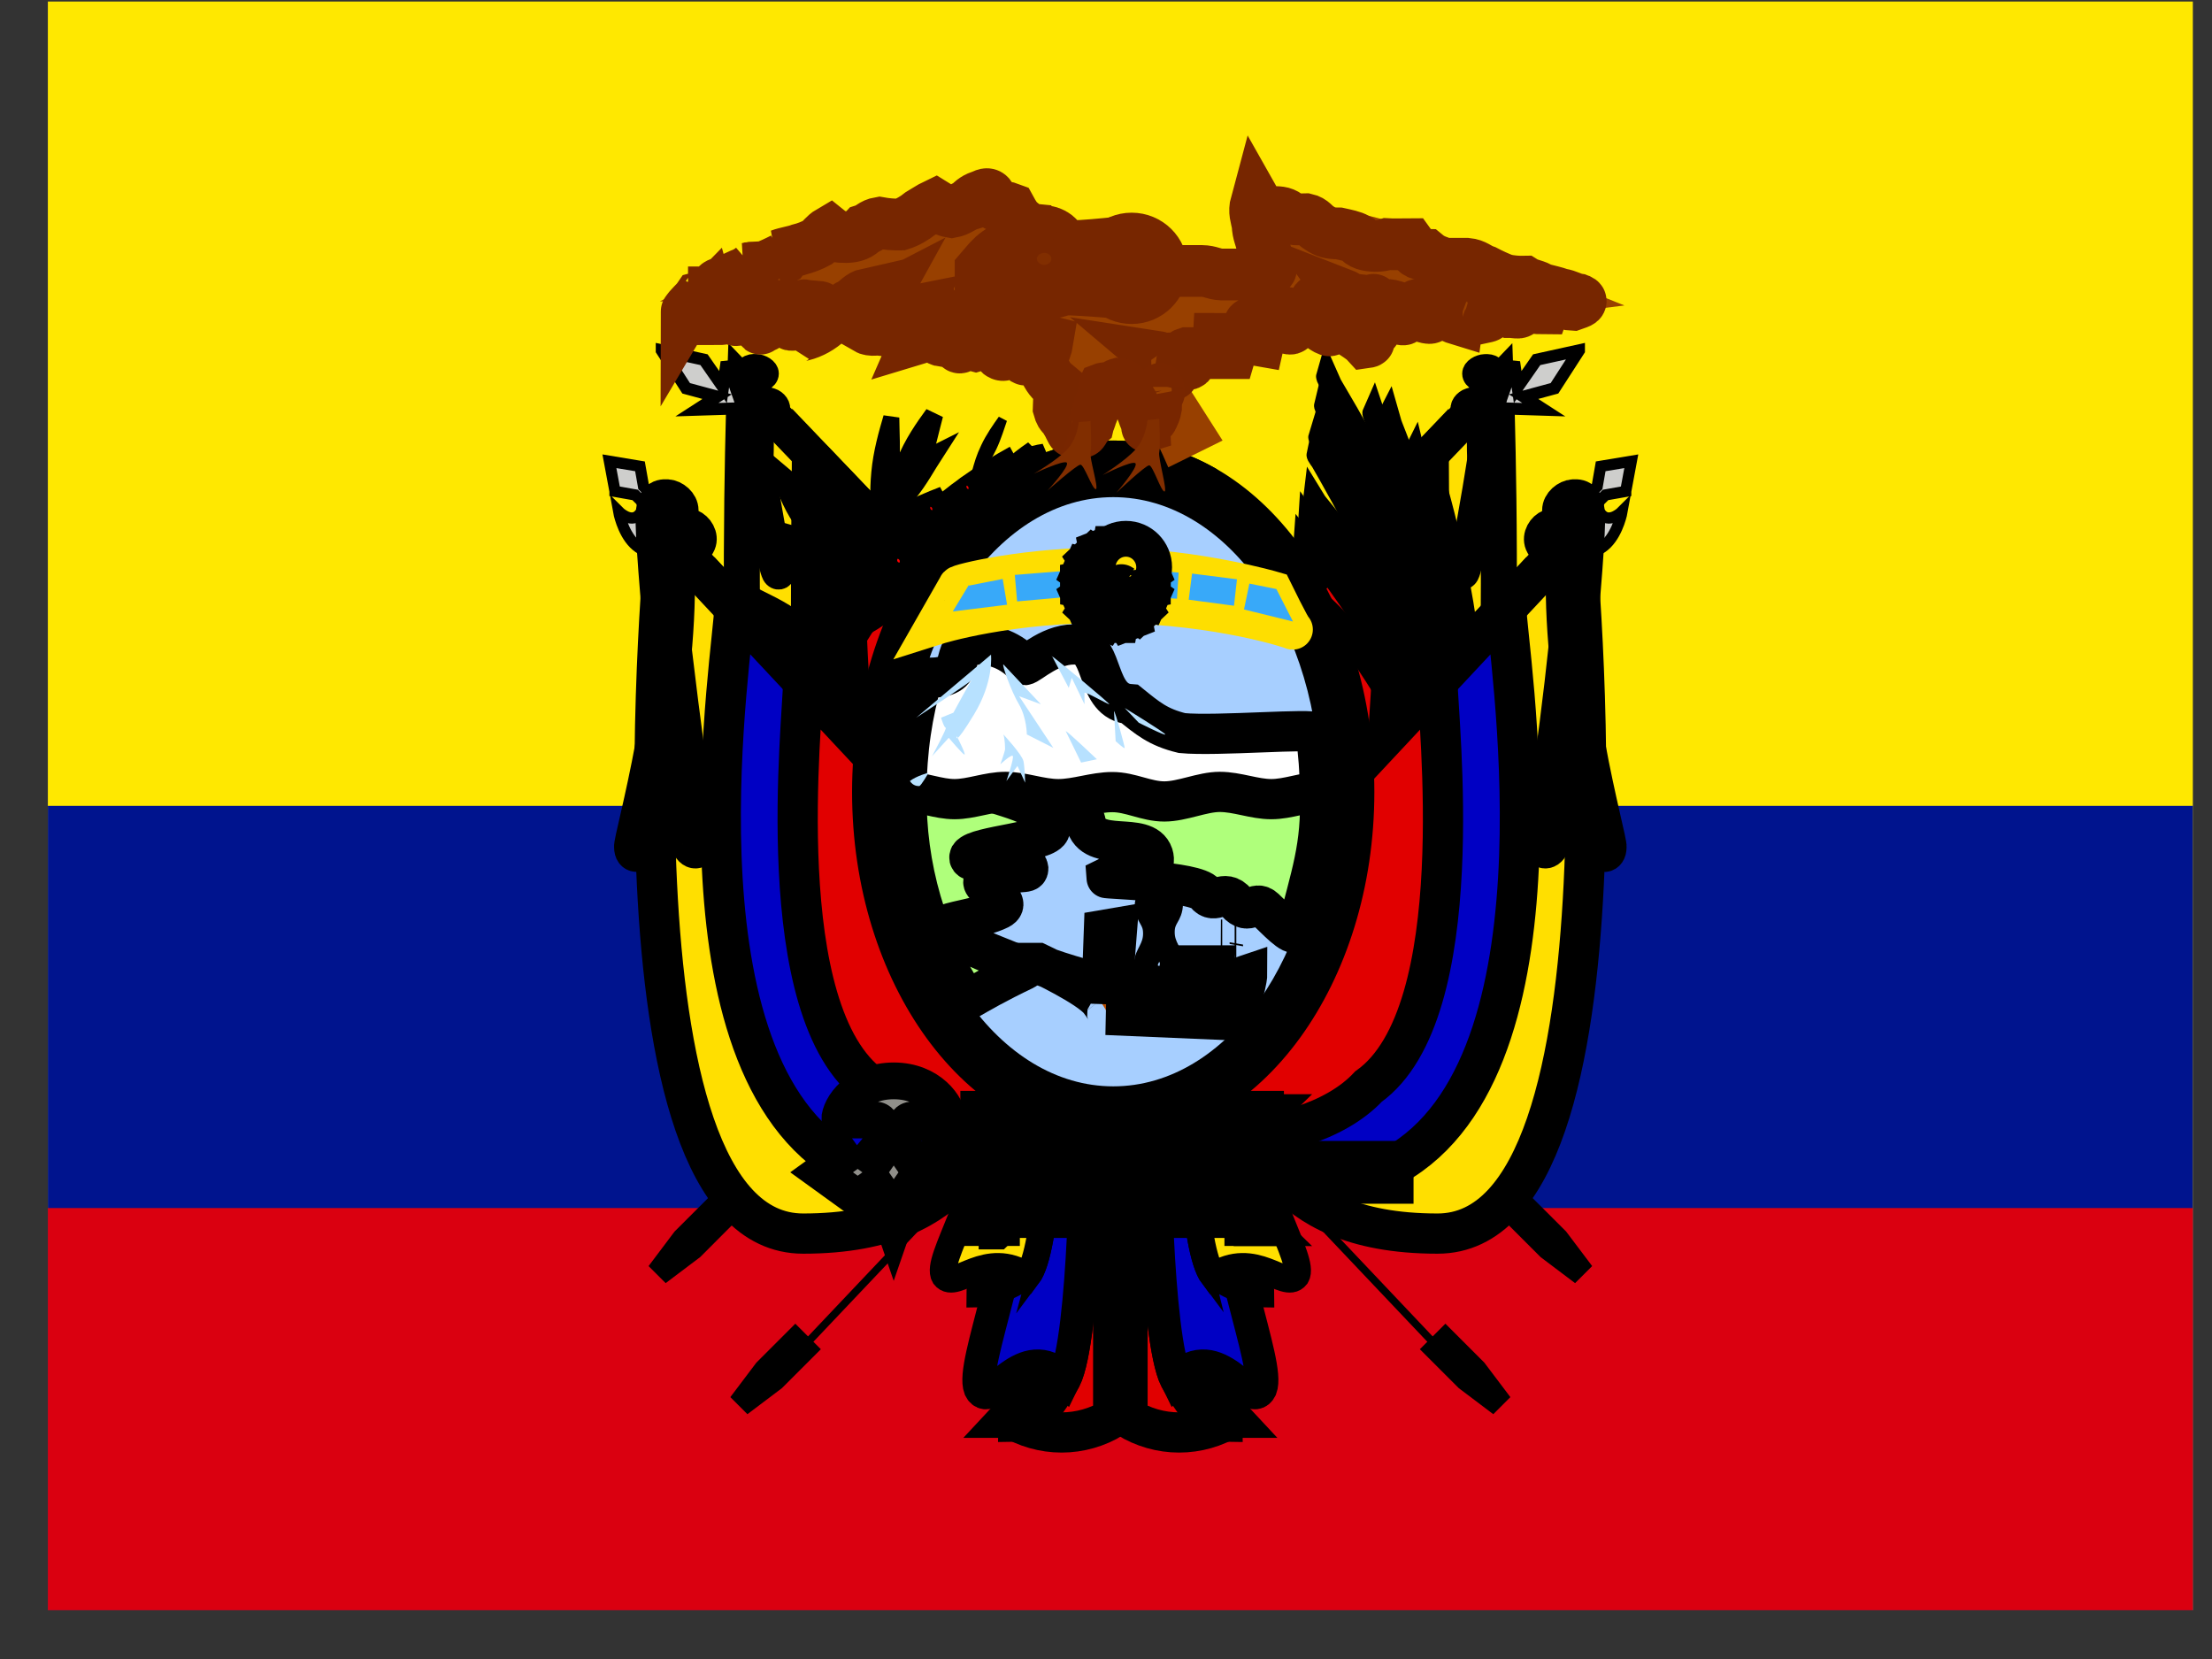
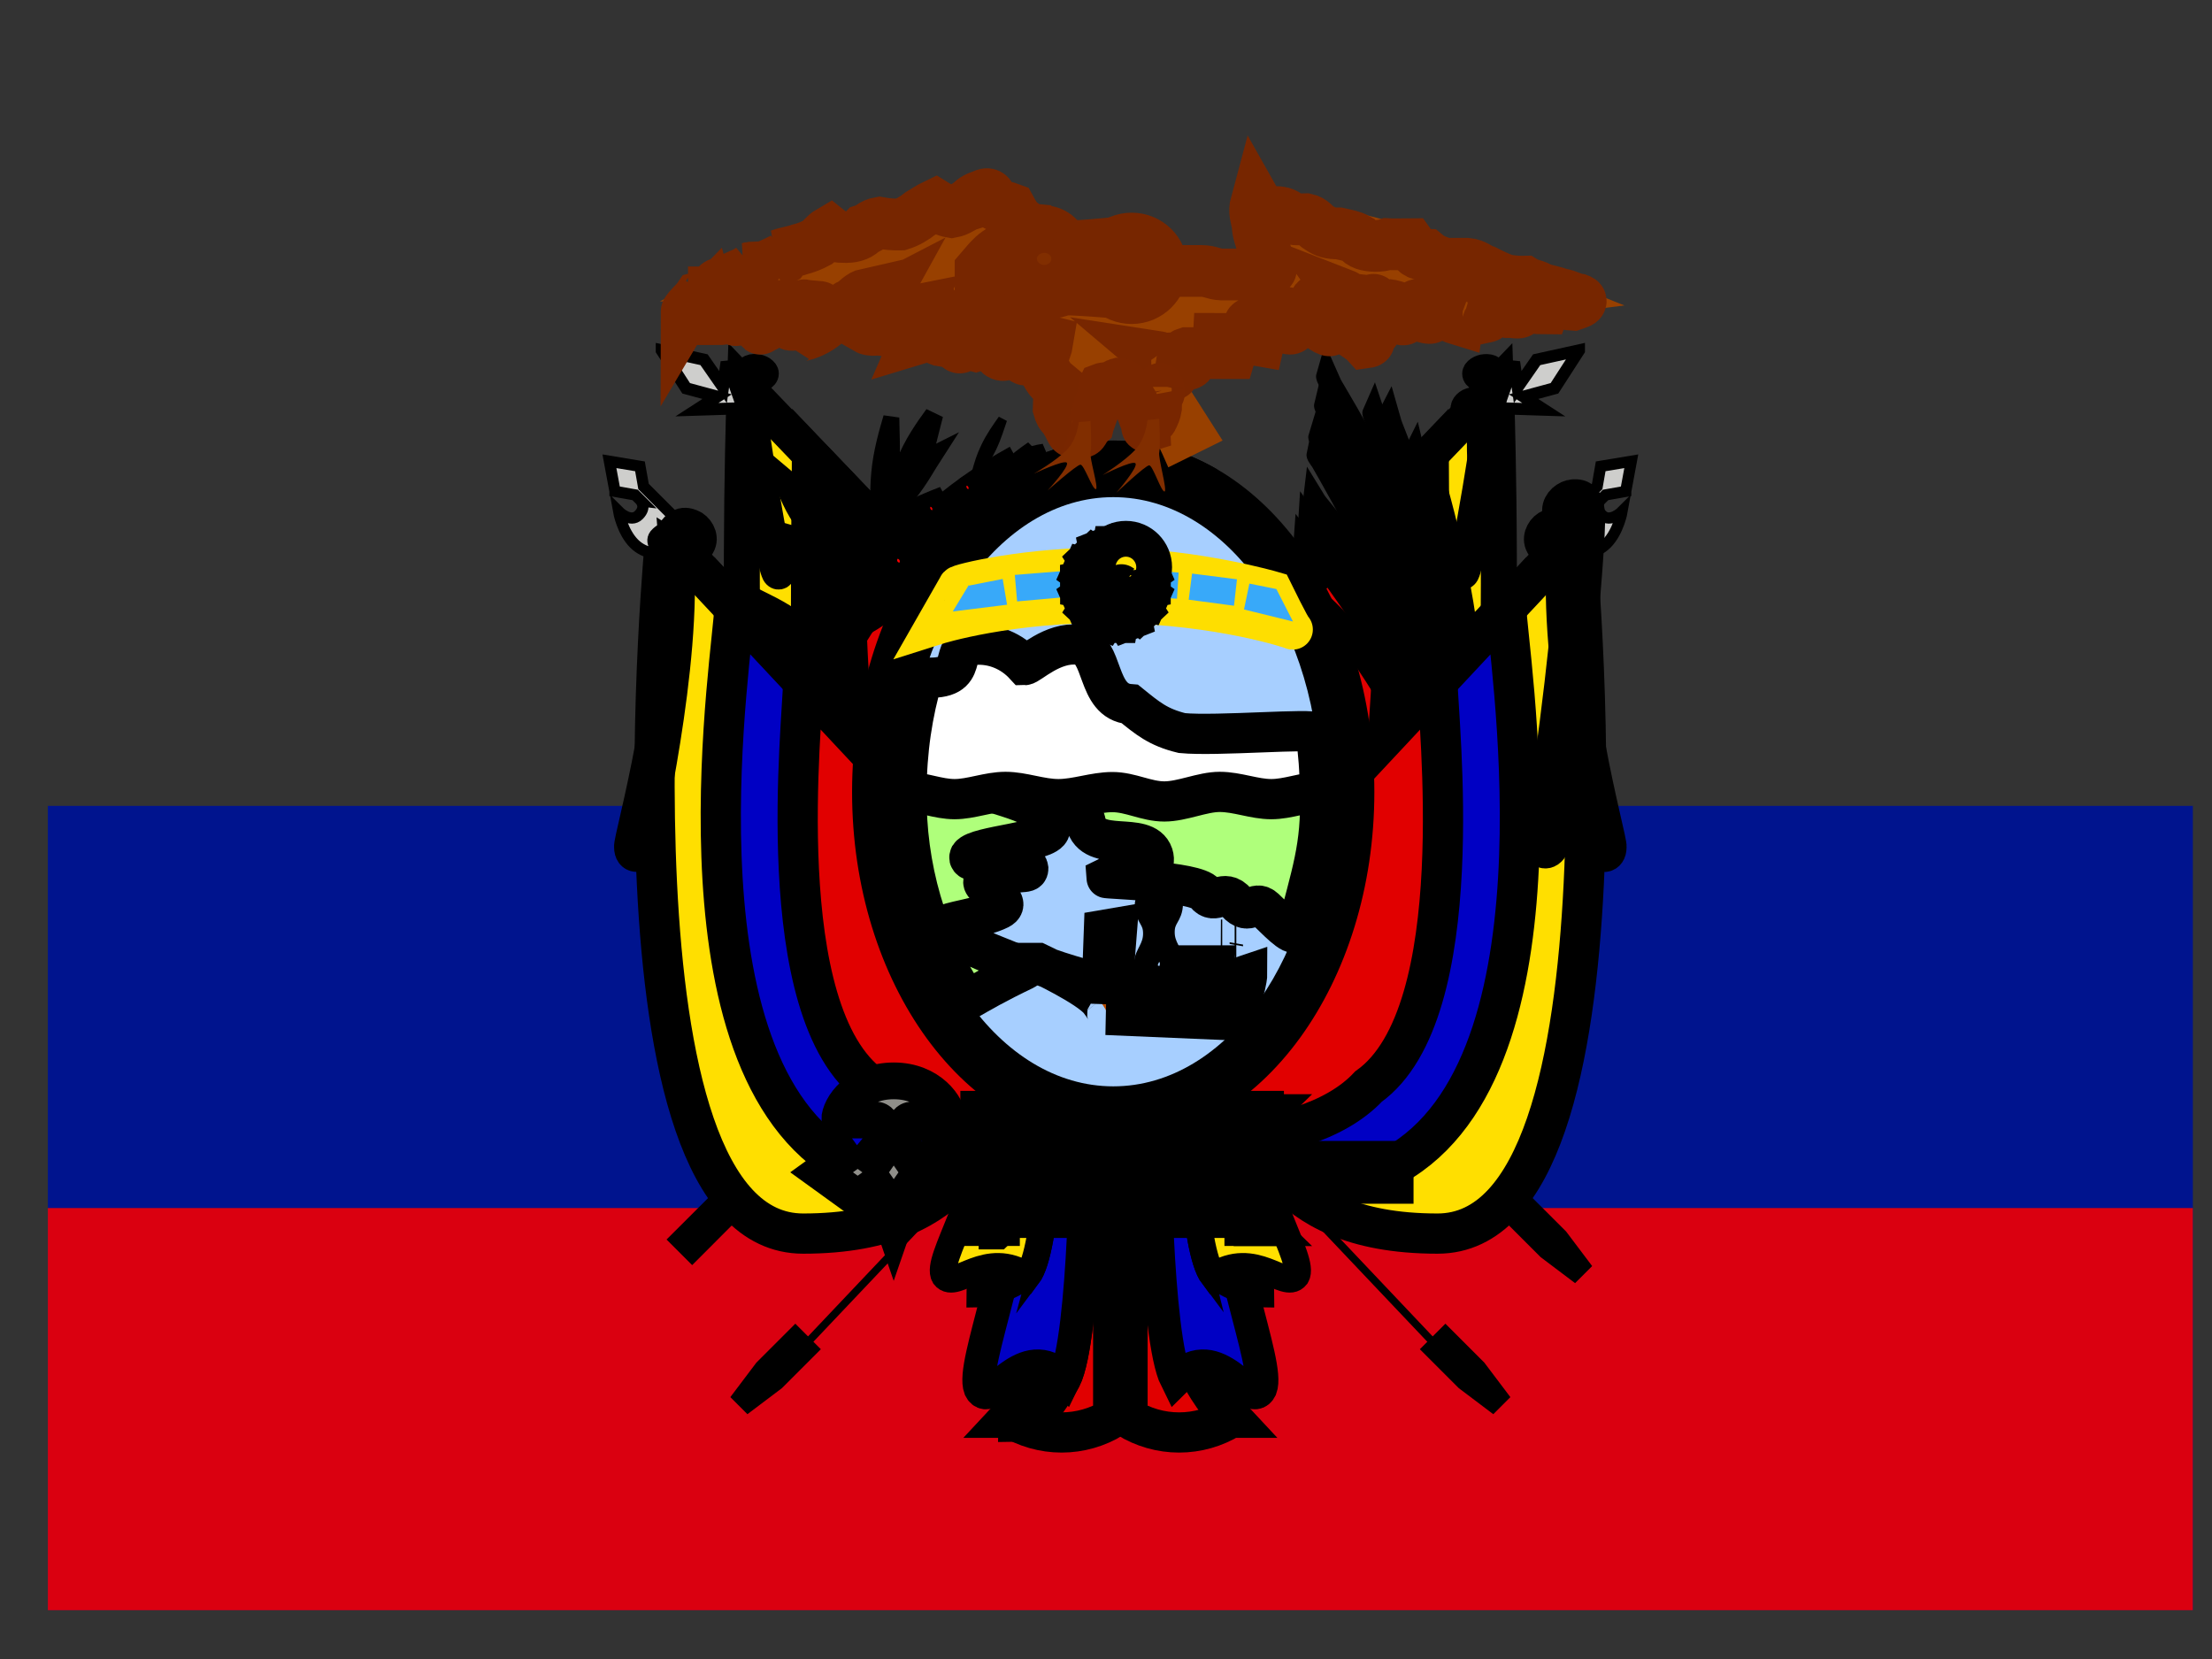
<svg xmlns="http://www.w3.org/2000/svg" width="44" height="33" viewBox="0 0 44 33" fill="none">
  <rect x="0" y="0" width="44" height="33" fill="#333333" stroke="none" />
  <g id="ec" clip-path="url(#clip0_8110_27709)">
    <g id="Group">
-       <path id="Vector" fill-rule="evenodd" clip-rule="evenodd" d="M0.952 0.03H43.619V32.03H0.952V0.03Z" fill="#FFE800" />
      <path id="Vector_2" fill-rule="evenodd" clip-rule="evenodd" d="M0.952 16.03H43.619V32.03H0.952V16.03Z" fill="#00148E" />
      <path id="Vector_3" fill-rule="evenodd" clip-rule="evenodd" d="M0.952 24.03H43.619V32.03H0.952V24.03Z" fill="#DA0010" />
    </g>
    <g id="Group_2">
      <path id="Vector_4" fill-rule="evenodd" clip-rule="evenodd" d="M18.925 19.416L14.085 24.516L14.005 24.409L18.832 19.309L18.912 19.416H18.925ZM22.285 20.249L15.965 26.916L15.859 26.809L22.172 20.142L22.285 20.249Z" fill="black" />
      <path id="Vector_5" fill-rule="evenodd" clip-rule="evenodd" d="M15.985 26.838L15.394 27.429L14.721 27.937L15.229 27.264L15.82 26.673L15.985 26.838Z" fill="#808080" stroke="black" stroke-width="0.485" />
-       <path id="Vector_6" fill-rule="evenodd" clip-rule="evenodd" d="M14.358 24.231L13.768 24.822L13.095 25.33L13.602 24.656L14.193 24.066L14.358 24.231Z" fill="#808080" stroke="black" stroke-width="0.485" />
+       <path id="Vector_6" fill-rule="evenodd" clip-rule="evenodd" d="M14.358 24.231L13.768 24.822L13.602 24.656L14.193 24.066L14.358 24.231Z" fill="#808080" stroke="black" stroke-width="0.485" />
    </g>
    <path id="Vector_7" fill-rule="evenodd" clip-rule="evenodd" d="M14.815 7.682C14.815 7.682 14.284 22.044 16.408 22.044C18.532 22.044 19.597 20.533 19.597 20.533L19.573 12.64L14.815 7.682Z" fill="#FFDF00" stroke="black" stroke-width="0.716" />
    <path id="Vector_8" fill-rule="evenodd" clip-rule="evenodd" d="M16.114 9.022C16.114 9.777 15.877 20.533 16.939 20.533C18.001 20.533 19.597 19.778 19.597 19.778L19.573 12.64L16.114 9.022Z" fill="#0000C4" stroke="black" stroke-width="0.716" />
    <path id="Vector_9" fill-rule="evenodd" clip-rule="evenodd" d="M16.804 9.749C16.804 10.504 16.939 19.024 18.004 19.024H19.597L19.573 12.641L16.804 9.749Z" fill="#E10000" stroke="black" stroke-width="0.716" />
    <path id="Vector_10" fill-rule="evenodd" clip-rule="evenodd" d="M14.699 7.763L19.525 12.863L19.612 12.757L14.785 7.657L14.699 7.763Z" fill="black" />
    <path id="Vector_11" fill-rule="evenodd" clip-rule="evenodd" d="M13.239 10.626C13.239 10.626 11.87 24.538 15.976 24.538C19.398 24.538 19.398 22.343 20.082 22.343L19.398 17.218L13.235 10.626H13.239Z" fill="#FFDF00" stroke="black" stroke-width="0.8" />
    <g id="Group_3">
      <path id="Vector_12" d="M16.631 12.939C16.66 12.937 17.699 10.689 20.295 9.266" stroke="black" stroke-width="0.866" />
      <path id="Vector_13" fill-rule="evenodd" clip-rule="evenodd" d="M16.206 10.82C16.568 10.989 16.797 11.183 17.006 11.41C16.591 11.323 16.378 11.288 16.015 11.119C15.653 10.95 15.377 10.692 15.157 10.483C15.427 10.565 15.842 10.65 16.206 10.82Z" fill="#005B00" stroke="black" stroke-width="0.392" />
      <path id="Vector_14" fill-rule="evenodd" clip-rule="evenodd" d="M17.114 12.197C17.141 12.242 17.118 12.306 17.061 12.337C17.005 12.368 16.937 12.356 16.91 12.31C16.883 12.263 16.907 12.202 16.963 12.17C17.02 12.139 17.087 12.151 17.114 12.197Z" fill="#FF0000" stroke="black" stroke-width="0.269" />
      <path id="Vector_15" fill-rule="evenodd" clip-rule="evenodd" d="M18.252 9.382C18.095 9.78 17.922 10.042 17.723 10.287C17.812 9.844 17.85 9.617 18.007 9.218C18.164 8.82 18.393 8.501 18.578 8.246C18.498 8.537 18.41 8.981 18.252 9.382Z" fill="#005B00" stroke="black" stroke-width="0.369" />
      <path id="Vector_16" fill-rule="evenodd" clip-rule="evenodd" d="M17.722 9.361C17.686 9.759 17.607 10.068 17.502 10.381C17.475 9.994 17.455 9.8 17.491 9.402C17.527 9.004 17.638 8.616 17.729 8.306C17.73 8.574 17.759 8.961 17.722 9.361Z" fill="#005B00" stroke="black" stroke-width="0.319" />
      <path id="Vector_17" fill-rule="evenodd" clip-rule="evenodd" d="M18.068 9.816C17.863 10.057 17.69 10.162 17.509 10.23C17.692 9.895 17.781 9.717 17.986 9.476C18.191 9.235 18.411 9.121 18.588 9.033C18.456 9.237 18.274 9.573 18.068 9.816Z" fill="#005B00" stroke="black" stroke-width="0.346" />
      <path id="Vector_18" fill-rule="evenodd" clip-rule="evenodd" d="M16.32 10.154C16.562 10.444 16.682 10.723 16.772 11.031C16.456 10.816 16.29 10.716 16.048 10.426C15.807 10.137 15.671 9.774 15.564 9.482C15.76 9.649 16.078 9.863 16.32 10.154Z" fill="#005B00" stroke="black" stroke-width="0.396" />
      <path id="Vector_19" fill-rule="evenodd" clip-rule="evenodd" d="M15.835 12.386C16.136 12.627 16.295 12.876 16.422 13.157C16.038 12.998 15.837 12.926 15.535 12.685C15.234 12.444 15.05 12.117 14.905 11.854C15.146 11.985 15.531 12.143 15.835 12.386Z" fill="#005B00" stroke="black" stroke-width="0.421" />
      <path id="Vector_20" fill-rule="evenodd" clip-rule="evenodd" d="M17.247 12.254C17.006 12.64 16.745 12.899 16.446 13.144C16.59 12.72 16.652 12.504 16.894 12.117C17.135 11.731 17.48 11.414 17.758 11.161C17.632 11.441 17.49 11.865 17.247 12.254Z" fill="#005B00" stroke="black" stroke-width="0.432" />
      <path id="Vector_21" fill-rule="evenodd" clip-rule="evenodd" d="M17.5 12.239C17.113 12.504 16.777 12.642 16.419 12.751C16.749 12.411 16.909 12.232 17.296 11.967C17.682 11.701 18.112 11.543 18.459 11.418C18.217 11.63 17.888 11.972 17.5 12.239Z" fill="#005B00" stroke="black" stroke-width="0.415" />
      <path id="Vector_22" fill-rule="evenodd" clip-rule="evenodd" d="M20.102 9.463C19.934 9.656 19.782 9.77 19.619 9.87C19.758 9.639 19.825 9.52 19.994 9.327C20.163 9.134 20.358 8.998 20.514 8.89C20.411 9.037 20.272 9.268 20.102 9.463Z" fill="#005B00" stroke="black" stroke-width="0.22" />
      <path id="Vector_23" fill-rule="evenodd" clip-rule="evenodd" d="M19.737 8.894C19.64 9.099 19.537 9.253 19.419 9.408C19.478 9.202 19.504 9.099 19.601 8.894C19.697 8.689 19.833 8.496 19.943 8.342C19.892 8.483 19.834 8.688 19.737 8.894Z" fill="#005B00" stroke="black" stroke-width="0.183" />
      <path id="Vector_24" fill-rule="evenodd" clip-rule="evenodd" d="M20.302 9.261C20.133 9.358 20.006 9.387 19.879 9.396C20.048 9.248 20.133 9.167 20.302 9.071C20.471 8.974 20.629 8.947 20.756 8.927C20.641 9.014 20.472 9.164 20.302 9.261Z" fill="#005B00" stroke="black" stroke-width="0.2" />
      <path id="Vector_25" fill-rule="evenodd" clip-rule="evenodd" d="M17.971 10.344C17.669 10.525 17.421 10.63 17.162 10.721C17.438 10.503 17.574 10.389 17.875 10.208C18.177 10.027 18.492 9.903 18.745 9.804C18.549 9.943 18.274 10.162 17.971 10.344Z" fill="#005B00" stroke="black" stroke-width="0.252" />
      <path id="Vector_26" fill-rule="evenodd" clip-rule="evenodd" d="M18.851 10.613C18.453 10.854 18.114 10.968 17.756 11.05C18.105 10.726 18.276 10.555 18.674 10.314C19.072 10.073 19.505 9.946 19.853 9.846C19.6 10.046 19.251 10.37 18.851 10.613Z" fill="#005B00" stroke="black" stroke-width="0.419" />
      <path id="Vector_27" d="M16.145 14.52C16.171 14.505 15.928 12.388 17.548 10.185" stroke="black" stroke-width="0.853" />
      <path id="Vector_28" fill-rule="evenodd" clip-rule="evenodd" d="M18.627 10.058C18.654 10.103 18.631 10.167 18.575 10.198C18.518 10.23 18.451 10.218 18.423 10.171C18.396 10.125 18.42 10.063 18.477 10.032C18.533 10 18.601 10.012 18.627 10.058Z" fill="#FF0000" stroke="black" stroke-width="0.269" />
      <path id="Vector_29" fill-rule="evenodd" clip-rule="evenodd" d="M19.347 9.638C19.374 9.683 19.351 9.747 19.295 9.778C19.238 9.81 19.171 9.798 19.143 9.751C19.116 9.705 19.14 9.643 19.197 9.612C19.253 9.58 19.321 9.593 19.347 9.638Z" fill="#FF0000" stroke="black" stroke-width="0.269" />
      <path id="Vector_30" fill-rule="evenodd" clip-rule="evenodd" d="M17.338 11.048C17.357 11.083 17.322 11.137 17.26 11.169C17.197 11.2 17.131 11.197 17.112 11.161C17.093 11.126 17.128 11.073 17.191 11.041C17.254 11.01 17.32 11.013 17.338 11.048Z" fill="#FF0000" stroke="black" stroke-width="0.242" />
      <path id="Vector_31" fill-rule="evenodd" clip-rule="evenodd" d="M17.552 10.954C17.57 10.989 17.536 11.044 17.473 11.075C17.41 11.107 17.344 11.103 17.325 11.068C17.306 11.032 17.342 10.979 17.404 10.948C17.467 10.916 17.533 10.92 17.552 10.954Z" fill="#FF0000" stroke="black" stroke-width="0.242" />
      <path id="Vector_32" fill-rule="evenodd" clip-rule="evenodd" d="M17.425 11.155C17.444 11.19 17.409 11.245 17.346 11.276C17.283 11.308 17.217 11.304 17.198 11.269C17.179 11.233 17.215 11.18 17.277 11.149C17.34 11.118 17.406 11.121 17.425 11.155Z" fill="#FF0000" stroke="black" stroke-width="0.242" />
      <path id="Vector_33" fill-rule="evenodd" clip-rule="evenodd" d="M17.799 11.184C17.826 11.238 17.799 11.304 17.732 11.338C17.666 11.371 17.599 11.351 17.572 11.291C17.546 11.231 17.572 11.171 17.639 11.138C17.706 11.104 17.772 11.124 17.792 11.184H17.799Z" fill="#FF0000" stroke="black" stroke-width="0.3" />
      <path id="Vector_34" fill-rule="evenodd" clip-rule="evenodd" d="M17.953 11.023C17.973 11.076 17.953 11.143 17.886 11.176C17.819 11.21 17.753 11.19 17.719 11.136C17.686 11.083 17.719 11.009 17.786 10.976C17.852 10.943 17.919 10.97 17.946 11.023H17.953Z" fill="#FF0000" stroke="black" stroke-width="0.3" />
      <path id="Vector_35" fill-rule="evenodd" clip-rule="evenodd" d="M17.985 11.098C18.012 11.151 17.985 11.225 17.919 11.251C17.852 11.278 17.785 11.264 17.759 11.211C17.732 11.158 17.759 11.091 17.825 11.058C17.892 11.024 17.959 11.044 17.985 11.098Z" fill="#FF0000" stroke="black" stroke-width="0.3" />
    </g>
    <path id="Vector_36" fill-rule="evenodd" clip-rule="evenodd" d="M14.607 12.092C14.607 12.824 13.239 20.88 16.665 23.075C18.033 23.806 20.087 22.343 20.087 23.075L19.402 17.218L14.607 12.092Z" fill="#0000C4" stroke="black" stroke-width="0.8" />
    <path id="Vector_37" fill-rule="evenodd" clip-rule="evenodd" d="M15.976 13.555C15.976 14.287 15.292 20.144 17.349 21.611C18.717 23.074 22.143 22.677 22.143 22.677L19.402 17.217L15.976 13.555Z" fill="#E10000" stroke="black" stroke-width="0.8" />
    <path id="Vector_38" fill-rule="evenodd" clip-rule="evenodd" d="M13.206 10.563L19.526 17.23L19.639 17.123L13.319 10.463L13.212 10.57L13.206 10.563Z" fill="black" />
    <path id="Vector_39" fill-rule="evenodd" clip-rule="evenodd" d="M12.233 9.774L12.634 9.845L12.752 9.963C12.736 9.961 12.87 10.081 12.705 10.246C12.54 10.411 12.305 10.174 12.305 10.174C12.305 10.174 12.376 10.575 12.612 10.812C12.849 11.049 13.131 11.001 13.131 11.001C13.131 11.001 12.862 10.78 13.061 10.6C13.259 10.417 13.344 10.552 13.344 10.552L13.58 10.788L13.746 10.622L12.801 9.677L12.73 9.276L12.122 9.175L12.233 9.772L12.233 9.774Z" fill="#CECECC" stroke="black" stroke-width="0.223" />
    <path id="Vector_40" fill-rule="evenodd" clip-rule="evenodd" d="M13.164 6.971L13.649 7.724L14.264 7.89L13.863 8.149L14.594 8.126L14.926 8.362L15.044 8.172L14.712 7.935L14.453 7.202L14.382 7.699L14.004 7.155L13.164 6.97L13.164 6.971Z" fill="#CECECC" stroke="black" stroke-width="0.24" />
    <path id="Vector_41" fill-rule="evenodd" clip-rule="evenodd" d="M15.139 7.423C15.139 7.463 15.085 7.497 15.024 7.497C14.963 7.497 14.907 7.463 14.907 7.423C14.907 7.383 14.96 7.347 15.024 7.347C15.088 7.347 15.139 7.381 15.139 7.423ZM14.973 7.581C14.973 8.297 15.531 11.337 15.576 11.411C15.579 11.501 15.448 11.539 15.387 11.429C15.211 11.081 14.832 8.229 14.819 7.563C14.811 7.289 14.917 7.267 15.04 7.273C15.139 7.277 15.261 7.347 15.261 7.431C15.261 7.531 15.107 7.605 14.973 7.581Z" fill="#E10000" stroke="black" stroke-width="0.462" />
-     <path id="Vector_42" fill-rule="evenodd" clip-rule="evenodd" d="M15.352 8.134C15.332 8.174 15.264 8.194 15.206 8.179C15.148 8.164 15.112 8.116 15.132 8.076C15.152 8.036 15.22 8.013 15.281 8.029C15.342 8.045 15.373 8.092 15.352 8.134ZM15.116 8.25C15.3 9.688 14.683 11.909 14.688 11.996C14.646 12.085 14.502 12.092 14.5 11.965C14.47 11.882 15.18 9.876 14.978 8.194C15.107 7.918 15.22 7.922 15.333 7.959C15.425 7.988 15.507 8.088 15.465 8.172C15.415 8.272 15.231 8.308 15.116 8.25Z" fill="#0000C4" stroke="black" stroke-width="0.484" />
-     <path id="Vector_43" fill-rule="evenodd" clip-rule="evenodd" d="M13.399 10.131C13.399 10.197 13.332 10.264 13.252 10.264C13.172 10.264 13.105 10.197 13.105 10.131C13.105 10.064 13.172 10.011 13.252 10.011C13.332 10.011 13.392 10.064 13.392 10.131H13.399ZM13.185 10.397C13.185 11.591 13.885 16.657 13.939 16.784C13.939 16.931 13.785 16.997 13.705 16.811C13.485 16.231 13.012 11.477 12.992 10.371C12.985 9.911 13.119 9.877 13.272 9.884C13.399 9.891 13.545 10.011 13.545 10.151C13.545 10.311 13.352 10.437 13.185 10.397Z" fill="#E10000" stroke="black" stroke-width="0.7" />
    <path id="Vector_44" fill-rule="evenodd" clip-rule="evenodd" d="M13.759 10.745C13.732 10.809 13.645 10.843 13.572 10.82C13.498 10.797 13.454 10.722 13.48 10.658C13.507 10.594 13.595 10.556 13.672 10.58C13.748 10.604 13.787 10.678 13.759 10.745ZM13.455 10.935C13.644 13.215 12.791 16.757 12.794 16.895C12.739 17.037 12.555 17.052 12.556 16.85C12.521 16.72 13.486 13.517 13.281 10.849C13.454 10.407 13.597 10.412 13.74 10.468C13.856 10.511 13.957 10.669 13.9 10.803C13.834 10.963 13.599 11.024 13.455 10.935Z" fill="#0000C4" stroke="black" stroke-width="0.682" />
    <g id="Group_4">
      <path id="Vector_45" fill-rule="evenodd" clip-rule="evenodd" d="M25.646 19.416L30.479 24.516L30.566 24.409L25.732 19.309L25.646 19.416ZM22.286 20.249L28.606 26.916L28.712 26.809L22.399 20.142L22.286 20.249Z" fill="black" />
      <path id="Vector_46" fill-rule="evenodd" clip-rule="evenodd" d="M28.586 26.838L29.177 27.429L29.85 27.937L29.342 27.264L28.751 26.673L28.586 26.838Z" fill="#808080" stroke="black" stroke-width="0.485" />
      <path id="Vector_47" fill-rule="evenodd" clip-rule="evenodd" d="M30.213 24.231L30.804 24.822L31.477 25.33L30.969 24.656L30.378 24.066L30.213 24.231Z" fill="#808080" stroke="black" stroke-width="0.485" />
    </g>
    <g id="Group_5">
      <path id="Vector_48" fill-rule="evenodd" clip-rule="evenodd" d="M29.756 7.684C29.756 7.684 30.287 22.046 28.163 22.046C26.039 22.046 24.974 20.535 24.974 20.535L24.998 12.642L29.756 7.684Z" fill="#FFDF00" stroke="black" stroke-width="0.716" />
      <path id="Vector_49" fill-rule="evenodd" clip-rule="evenodd" d="M28.457 9.024C28.457 9.779 28.694 20.535 27.632 20.535C26.57 20.535 24.974 19.78 24.974 19.78L24.998 12.642L28.457 9.024Z" fill="#0000C4" stroke="black" stroke-width="0.716" />
      <path id="Vector_50" fill-rule="evenodd" clip-rule="evenodd" d="M27.767 9.749C27.767 10.504 27.632 19.024 26.567 19.024H24.974L24.998 12.641L27.767 9.749Z" fill="#E10000" stroke="black" stroke-width="0.716" />
      <path id="Vector_51" fill-rule="evenodd" clip-rule="evenodd" d="M29.872 7.763L25.045 12.863L24.959 12.757L29.785 7.657L29.872 7.763Z" fill="black" />
      <g id="Group_6">
        <path id="Vector_52" fill-rule="evenodd" clip-rule="evenodd" d="M26.062 11.703C26.062 11.703 27.415 13.439 28.068 14.781C28.72 16.125 29.482 18.174 29.482 18.174C29.482 18.174 29.047 16.157 28.225 14.54C27.149 12.506 26.061 11.819 26.062 11.703Z" fill="#005B00" stroke="black" stroke-width="0.334" />
        <path id="Vector_53" fill-rule="evenodd" clip-rule="evenodd" d="M26.015 10.325C26.015 10.325 27.525 12.472 28.214 14.064C28.903 15.659 29.669 18.05 29.669 18.05C29.669 18.05 29.297 15.75 28.424 13.825C27.274 11.396 26.006 10.452 26.015 10.325Z" fill="#005B00" stroke="black" stroke-width="0.386" />
        <path id="Vector_54" fill-rule="evenodd" clip-rule="evenodd" d="M27.319 8.202C27.319 8.202 28.387 11.382 28.712 13.348C29.036 15.315 29.234 18.023 29.234 18.023C29.234 18.023 29.44 15.75 29.003 13.338C28.4 10.249 27.274 8.301 27.319 8.202Z" fill="#005B00" stroke="black" stroke-width="0.438" />
        <path id="Vector_55" fill-rule="evenodd" clip-rule="evenodd" d="M26.359 8.055C26.359 8.055 27.838 10.879 28.415 12.797C28.989 14.719 29.53 17.491 29.53 17.491C29.53 17.491 29.452 14.973 28.707 12.637C27.709 9.67 26.327 8.183 26.359 8.055Z" fill="#005B00" stroke="black" stroke-width="0.444" />
        <path id="Vector_56" fill-rule="evenodd" clip-rule="evenodd" d="M28.136 8.954C28.136 8.954 28.872 11.994 29.057 13.808C29.24 15.623 29.293 18.071 29.293 18.071C29.293 18.071 29.549 16.09 29.292 13.857C28.927 10.989 28.096 9.033 28.136 8.954Z" fill="#005B00" stroke="black" stroke-width="0.394" />
        <path id="Vector_57" fill-rule="evenodd" clip-rule="evenodd" d="M26.19 9.038C26.19 9.038 27.621 11.456 28.2 13.147C28.778 14.84 29.347 17.315 29.347 17.315C29.347 17.315 29.209 15.022 28.465 12.968C27.471 10.366 26.164 9.158 26.19 9.038Z" fill="#005B00" stroke="black" stroke-width="0.405" />
        <path id="Vector_58" fill-rule="evenodd" clip-rule="evenodd" d="M25.922 10.723C25.922 10.723 27.432 12.64 28.121 14.109C28.809 15.58 29.576 17.814 29.576 17.814C29.576 17.814 29.204 15.626 28.331 13.855C27.181 11.625 25.912 10.848 25.922 10.723Z" fill="#005B00" stroke="black" stroke-width="0.382" />
        <path id="Vector_59" fill-rule="evenodd" clip-rule="evenodd" d="M26.118 9.842C26.118 9.842 27.507 12.098 28.111 13.729C28.715 15.364 29.358 17.789 29.358 17.789C29.358 17.789 29.101 15.491 28.331 13.515C27.311 11.016 26.102 9.967 26.118 9.842Z" fill="#005B00" stroke="black" stroke-width="0.381" />
        <path id="Vector_60" fill-rule="evenodd" clip-rule="evenodd" d="M27.622 8.249C27.622 8.249 28.515 11.362 28.737 13.263C28.956 15.166 29.014 17.767 29.014 17.767C29.014 17.767 29.332 15.61 29.024 13.274C28.586 10.281 27.574 8.34 27.622 8.249Z" fill="#005B00" stroke="black" stroke-width="0.426" />
        <path id="Vector_61" fill-rule="evenodd" clip-rule="evenodd" d="M26.397 7.473C26.397 7.473 27.701 10.405 28.173 12.364C28.643 14.324 29.043 17.13 29.043 17.13C29.043 17.13 29.078 14.614 28.462 12.227C27.629 9.191 26.36 7.598 26.397 7.473Z" fill="#005B00" stroke="black" stroke-width="0.438" />
        <path id="Vector_62" fill-rule="evenodd" clip-rule="evenodd" d="M28.473 9.177C28.473 9.177 29.034 12.096 29.115 13.825C29.194 15.555 29.106 17.88 29.106 17.88C29.106 17.88 29.475 16.013 29.347 13.883C29.147 11.145 28.429 9.25 28.473 9.177Z" fill="#005B00" stroke="black" stroke-width="0.379" />
        <path id="Vector_63" fill-rule="evenodd" clip-rule="evenodd" d="M26.23 8.682C26.23 8.682 27.534 11.21 28.006 12.94C28.476 14.672 28.876 17.18 28.876 17.18C28.876 17.18 28.911 14.89 28.295 12.785C27.462 10.113 26.193 8.799 26.23 8.682Z" fill="#005B00" stroke="black" stroke-width="0.414" />
      </g>
      <path id="Vector_64" fill-rule="evenodd" clip-rule="evenodd" d="M31.332 10.626C31.332 10.626 32.701 24.538 28.595 24.538C25.173 24.538 25.173 22.343 24.488 22.343L25.173 17.218L31.336 10.626H31.332Z" fill="#FFDF00" stroke="black" stroke-width="0.8" />
      <path id="Vector_65" fill-rule="evenodd" clip-rule="evenodd" d="M29.963 12.094C29.963 12.826 31.332 20.882 27.906 23.076C26.538 23.808 24.484 22.345 24.484 23.076L25.169 17.22L29.963 12.094Z" fill="#0000C4" stroke="black" stroke-width="0.8" />
      <path id="Vector_66" fill-rule="evenodd" clip-rule="evenodd" d="M28.594 13.557C28.594 14.289 29.279 20.146 27.222 21.613C25.853 23.076 22.427 22.679 22.427 22.679L25.169 17.219L28.594 13.557Z" fill="#E10000" stroke="black" stroke-width="0.8" />
      <path id="Vector_67" fill-rule="evenodd" clip-rule="evenodd" d="M31.366 10.563L25.046 17.23L24.932 17.123L31.252 10.463L31.366 10.57V10.563Z" fill="black" />
      <path id="Vector_68" fill-rule="evenodd" clip-rule="evenodd" d="M32.338 9.774L31.937 9.845L31.819 9.963C31.835 9.961 31.701 10.081 31.866 10.246C32.031 10.411 32.266 10.174 32.266 10.174C32.266 10.174 32.195 10.575 31.959 10.812C31.722 11.049 31.439 11.001 31.439 11.001C31.439 11.001 31.708 10.78 31.51 10.6C31.312 10.417 31.227 10.552 31.227 10.552L30.991 10.788L30.825 10.622L31.77 9.677L31.84 9.276L32.449 9.175L32.338 9.772L32.338 9.774Z" fill="#CECECC" stroke="black" stroke-width="0.223" />
      <path id="Vector_69" fill-rule="evenodd" clip-rule="evenodd" d="M31.407 6.971L30.921 7.724L30.307 7.89L30.708 8.149L29.977 8.126L29.645 8.362L29.526 8.172L29.859 7.935L30.118 7.202L30.189 7.699L30.567 7.155L31.407 6.97L31.407 6.971Z" fill="#CECECC" stroke="black" stroke-width="0.24" />
      <path id="Vector_70" fill-rule="evenodd" clip-rule="evenodd" d="M29.438 7.425C29.438 7.465 29.492 7.499 29.553 7.499C29.614 7.499 29.67 7.465 29.67 7.425C29.67 7.385 29.617 7.349 29.553 7.349C29.489 7.349 29.438 7.383 29.438 7.425ZM29.604 7.583C29.604 8.299 29.046 11.339 29.001 11.413C28.998 11.503 29.129 11.541 29.19 11.431C29.366 11.083 29.745 8.231 29.758 7.565C29.766 7.291 29.66 7.269 29.537 7.275C29.438 7.279 29.316 7.349 29.316 7.433C29.316 7.533 29.47 7.607 29.604 7.583Z" fill="#E10000" stroke="black" stroke-width="0.462" />
      <path id="Vector_71" fill-rule="evenodd" clip-rule="evenodd" d="M29.219 8.134C29.239 8.174 29.306 8.194 29.365 8.179C29.423 8.164 29.459 8.116 29.439 8.076C29.419 8.036 29.351 8.013 29.29 8.029C29.229 8.045 29.198 8.092 29.219 8.134ZM29.455 8.25C29.271 9.688 29.888 11.909 29.883 11.996C29.924 12.085 30.069 12.092 30.071 11.965C30.101 11.882 29.391 9.876 29.593 8.194C29.463 7.918 29.351 7.922 29.238 7.959C29.146 7.988 29.064 8.088 29.106 8.172C29.156 8.272 29.34 8.308 29.455 8.25Z" fill="#0000C4" stroke="black" stroke-width="0.484" />
      <path id="Vector_72" fill-rule="evenodd" clip-rule="evenodd" d="M31.178 10.131C31.178 10.197 31.245 10.264 31.319 10.264C31.398 10.264 31.465 10.197 31.465 10.131C31.465 10.064 31.398 10.011 31.319 10.011C31.238 10.011 31.178 10.064 31.178 10.131ZM31.378 10.397C31.219 12.536 30.97 14.666 30.632 16.784C30.632 16.931 30.785 16.997 30.865 16.811C31.085 16.231 31.558 11.477 31.578 10.371C31.585 9.911 31.452 9.877 31.299 9.884C31.172 9.891 31.025 10.011 31.025 10.151C31.025 10.311 31.218 10.437 31.385 10.397H31.378Z" fill="#E10000" stroke="black" stroke-width="0.7" />
      <path id="Vector_73" fill-rule="evenodd" clip-rule="evenodd" d="M30.812 10.747C30.838 10.811 30.925 10.845 30.999 10.822C31.072 10.799 31.117 10.724 31.09 10.66C31.064 10.596 30.976 10.558 30.899 10.582C30.822 10.606 30.784 10.68 30.812 10.747ZM31.116 10.938C30.926 13.217 31.78 16.759 31.776 16.898C31.831 17.039 32.015 17.054 32.014 16.852C32.05 16.721 31.084 13.519 31.289 10.851C31.116 10.409 30.973 10.414 30.83 10.47C30.714 10.513 30.614 10.671 30.67 10.806C30.736 10.966 30.971 11.026 31.116 10.938Z" fill="#0000C4" stroke="black" stroke-width="0.682" />
    </g>
    <g id="Group_7">
      <path id="Vector_74" fill-rule="evenodd" clip-rule="evenodd" d="M20.09 28.201C20.403 28.393 20.757 28.494 21.117 28.494C21.477 28.494 21.831 28.393 22.143 28.201V22.345H20.775C21.459 24.539 21.459 26.738 20.086 28.201H20.09Z" fill="#E10000" stroke="black" stroke-width="0.8" />
      <path id="Vector_75" fill-rule="evenodd" clip-rule="evenodd" d="M21.174 22.474C21.174 26.604 20.183 27.523 20.183 28.354C20.596 28.354 20.871 27.967 21.174 27.435C21.587 26.604 21.627 22.409 21.587 22.474H21.174Z" fill="#0000C4" stroke="black" stroke-width="0.66" />
      <path id="Vector_76" fill-rule="evenodd" clip-rule="evenodd" d="M20.348 22.475C20.327 24.887 19.303 27.123 19.497 27.617C19.716 28.061 20.348 26.605 21.174 27.431C21.587 26.605 21.627 22.409 21.587 22.47H20.348V22.475Z" fill="#0000C4" stroke="black" stroke-width="0.66" />
      <path id="Vector_77" fill-rule="evenodd" clip-rule="evenodd" d="M20.441 22.122C20.441 24.836 19.491 25.017 19.491 25.741C19.904 25.741 20.439 25.345 20.441 25.382C20.854 24.836 20.893 22.079 20.854 22.122H20.441Z" fill="#FFDF00" stroke="black" stroke-width="0.535" />
      <path id="Vector_78" fill-rule="evenodd" clip-rule="evenodd" d="M19.615 22.122C19.594 23.707 18.593 25.057 18.787 25.382C19.008 25.67 19.615 24.836 20.441 25.382C20.854 24.836 20.894 22.079 20.854 22.122H19.615Z" fill="#FFDF00" stroke="black" stroke-width="0.535" />
      <path id="Vector_79" fill-rule="evenodd" clip-rule="evenodd" d="M24.481 28.201C24.169 28.393 23.815 28.494 23.454 28.494C23.094 28.494 22.74 28.393 22.428 28.201V22.345H23.797C23.112 24.539 23.112 26.738 24.485 28.201H24.481Z" fill="#E10000" stroke="black" stroke-width="0.8" />
-       <path id="Vector_80" fill-rule="evenodd" clip-rule="evenodd" d="M23.397 22.474C23.397 26.604 24.389 27.523 24.389 28.354C23.976 28.354 23.7 27.967 23.397 27.435C22.984 26.604 22.944 22.409 22.984 22.474H23.397Z" fill="#0000C4" stroke="black" stroke-width="0.66" />
      <path id="Vector_81" fill-rule="evenodd" clip-rule="evenodd" d="M24.223 22.475C24.244 24.887 25.268 27.123 25.075 27.617C24.855 28.061 24.223 26.605 23.397 27.431C22.984 26.605 22.944 22.409 22.984 22.47H24.223V22.475Z" fill="#0000C4" stroke="black" stroke-width="0.66" />
      <path id="Vector_82" fill-rule="evenodd" clip-rule="evenodd" d="M24.13 22.122C24.13 24.836 25.08 25.017 25.08 25.741C24.667 25.741 24.133 25.345 24.13 25.382C23.717 24.836 23.678 22.079 23.717 22.122H24.13Z" fill="#FFDF00" stroke="black" stroke-width="0.535" />
      <path id="Vector_83" fill-rule="evenodd" clip-rule="evenodd" d="M24.956 22.122C24.977 23.707 25.978 25.057 25.785 25.382C25.563 25.67 24.956 24.836 24.13 25.382C23.717 24.836 23.678 22.079 23.717 22.122H24.956Z" fill="#FFDF00" stroke="black" stroke-width="0.535" />
    </g>
    <g id="Group_8">
      <path id="Vector_84" fill-rule="evenodd" clip-rule="evenodd" d="M17.061 22.8L16.343 23.319L17.061 23.838L17.419 23.579L17.599 23.838L17.778 24.358L17.958 23.838L18.137 23.579H27.752V23.06H18.136L17.957 22.799C17.957 22.539 17.994 22.279 18.137 22.279H18.854C18.854 22.02 18.495 21.5 17.778 21.5C17.061 21.5 16.702 22.02 16.702 22.279H17.419C17.561 22.279 17.599 22.539 17.599 22.8L17.419 23.06L17.06 22.799L17.061 22.8Z" fill="#908F8A" stroke="black" stroke-width="0.731" />
      <g id="Vector_85">
        <path fill-rule="evenodd" clip-rule="evenodd" d="M19.166 24.059H25.451V24.377H19.167L19.166 24.059ZM19.166 23.738H25.451V24.059H19.167L19.166 23.738ZM19.166 23.42H25.451V23.74H19.167L19.166 23.42ZM19.166 23.101H25.451V23.42H19.167L19.166 23.101ZM19.166 22.782H25.451V23.101H19.167L19.166 22.782ZM19.166 22.462H25.451V22.782H19.167L19.166 22.462ZM19.166 22.145H25.451V22.462H19.167L19.166 22.145Z" fill="#B74D00" />
        <path d="M25.451 24.059H19.166L19.167 24.377H25.451V24.059ZM25.451 24.059V23.738H19.166L19.167 24.059H25.451ZM25.451 23.42H19.166L19.167 23.74H25.451V23.42ZM25.451 23.42V23.101M25.451 23.42H19.167L19.166 23.101H25.451M25.451 23.101V22.782M25.451 23.101H19.167L19.166 22.782H25.451M25.451 22.782V22.462M25.451 22.782H19.167L19.166 22.462H25.451M25.451 22.462V22.145H19.166L19.167 22.462H25.451Z" stroke="black" stroke-width="0.495" />
      </g>
      <path id="Vector_86" fill-rule="evenodd" clip-rule="evenodd" d="M19.465 22.125L21.762 24.358H22.09L19.795 22.127H19.467L19.465 22.125Z" fill="#908F8A" stroke="black" stroke-width="0.857" />
      <path id="Vector_87" fill-rule="evenodd" clip-rule="evenodd" d="M19.465 24.426L21.762 22.194H22.09L19.795 24.424H19.467L19.465 24.426Z" fill="#908F8A" stroke="black" stroke-width="0.857" />
      <path id="Vector_88" fill-rule="evenodd" clip-rule="evenodd" d="M19.529 22.125V24.358H19.86V22.125H19.529Z" fill="#908F8A" stroke="black" stroke-width="0.852" />
      <path id="Vector_89" fill-rule="evenodd" clip-rule="evenodd" d="M22.419 22.125L24.716 24.358H25.044L22.749 22.127H22.421L22.419 22.125Z" fill="#908F8A" stroke="black" stroke-width="0.857" />
      <path id="Vector_90" fill-rule="evenodd" clip-rule="evenodd" d="M22.419 24.426L24.716 22.194H25.044L22.749 24.424H22.421L22.419 24.426Z" fill="#908F8A" stroke="black" stroke-width="0.857" />
      <path id="Vector_91" fill-rule="evenodd" clip-rule="evenodd" d="M24.782 22.125V24.358H25.113V22.125H24.782Z" fill="#908F8A" stroke="black" stroke-width="0.852" />
      <path id="Vector_92" fill-rule="evenodd" clip-rule="evenodd" d="M22.489 22.125V24.358H22.82V22.125H22.489Z" fill="#908F8A" stroke="black" stroke-width="0.852" />
      <path id="Vector_93" fill-rule="evenodd" clip-rule="evenodd" d="M21.822 22.125V24.358H22.153V22.125H21.822Z" fill="#908F8A" stroke="black" stroke-width="0.852" />
    </g>
    <g id="Group_9">
      <path id="Vector_94" fill-rule="evenodd" clip-rule="evenodd" d="M26.938 15.755C26.938 19.393 24.788 22.344 22.143 22.344C19.498 22.344 17.349 19.393 17.349 15.755C17.349 12.118 19.495 9.163 22.143 9.163C24.792 9.163 26.938 12.114 26.938 15.751V15.755ZM26.254 15.755C26.254 18.988 24.413 21.612 22.143 21.612C19.874 21.612 18.033 18.988 18.033 15.755C18.033 12.519 19.874 9.894 22.143 9.894C24.413 9.894 26.254 12.519 26.254 15.755Z" fill="#FFDF00" stroke="black" stroke-width="0.8" />
      <path id="Vector_95" fill-rule="evenodd" clip-rule="evenodd" d="M24.011 9.683C23.435 9.349 22.805 9.163 22.143 9.163C21.482 9.163 20.852 9.349 20.276 9.679L20.547 10.357C21.033 10.057 21.584 9.9 22.145 9.9C22.707 9.9 23.258 10.057 23.744 10.357L24.011 9.679V9.683Z" fill="#FFDF00" stroke="black" stroke-width="0.8" />
      <path id="Vector_96" fill-rule="evenodd" clip-rule="evenodd" d="M24.024 21.65C23.448 21.984 22.818 22.17 22.157 22.17C21.495 22.17 20.865 21.984 20.289 21.654L20.56 20.976C21.046 21.276 21.597 21.433 22.159 21.433C22.72 21.433 23.271 21.276 23.758 20.976L24.024 21.654V21.65Z" fill="#FFDF00" stroke="black" stroke-width="0.8" />
    </g>
    <path id="Vector_97" fill-rule="evenodd" clip-rule="evenodd" d="M26.259 15.756C26.259 18.989 24.412 21.609 22.145 21.609C19.879 21.609 18.039 18.989 18.039 15.756C18.039 12.523 19.879 9.889 22.145 9.889C24.412 9.889 26.259 12.516 26.259 15.756Z" fill="#A7CFFF" />
    <path id="Vector_98" fill-rule="evenodd" clip-rule="evenodd" d="M26.254 15.755C26.296 16.854 26.076 17.391 25.794 18.536C25.72 18.66 25.368 18.267 25.159 18.073C24.951 17.879 24.858 18.247 24.595 17.949C24.336 17.643 24.169 18.032 23.976 17.776C23.783 17.519 21.993 17.486 21.993 17.462C22.171 17.371 23.083 17.47 22.936 17.003C22.77 16.515 21.737 16.986 21.598 16.366C21.502 15.746 19.526 15.721 19.383 15.573C19.441 15.804 20.922 15.903 20.887 16.503C20.852 16.751 19.429 16.821 19.29 17.027C19.174 17.288 20.411 16.957 20.454 17.276C20.454 17.408 20.272 17.276 19.63 17.482C19.305 17.585 20.226 17.908 19.878 18.086C19.529 18.263 18.783 18.342 18.814 18.416C18.93 18.788 20.543 19.227 20.384 19.288C19.812 19.561 19.51 19.739 19.236 19.896C18.431 18.688 18.01 17.237 18.033 15.755C19.259 15.283 19 15.184 21.266 15.184C23.532 15.184 24.282 15.279 26.254 15.755Z" fill="#AFFF7B" stroke="black" stroke-width="0.8" />
    <path id="Vector_99" fill-rule="evenodd" clip-rule="evenodd" d="M26.254 15.756C25.944 15.756 25.62 15.896 25.287 15.896C24.951 15.896 24.61 15.752 24.262 15.752C23.914 15.752 23.516 15.942 23.16 15.942C22.801 15.942 22.488 15.756 22.128 15.756C21.768 15.756 21.409 15.896 21.053 15.896C20.697 15.896 20.346 15.752 20.001 15.752C19.657 15.752 19.317 15.896 18.988 15.896C18.66 15.896 18.339 15.752 18.033 15.752C18.033 14.946 18.149 14.177 18.358 13.474C19.402 13.557 18.783 12.825 19.402 12.825C19.583 12.815 19.763 12.845 19.932 12.915C20.101 12.985 20.253 13.092 20.38 13.23C20.473 13.23 20.937 12.759 21.459 12.825C21.977 12.891 21.788 13.954 22.48 14.007C22.828 14.288 23.033 14.466 23.512 14.582C24.197 14.648 26.157 14.479 26.169 14.574C26.225 14.965 26.254 15.36 26.254 15.756Z" fill="white" stroke="black" stroke-width="0.8" />
    <path id="Vector_100" fill-rule="evenodd" clip-rule="evenodd" d="M22.764 19.165C22.764 18.982 22.944 18.86 22.944 18.569C22.944 18.278 22.784 18.272 22.779 18C22.776 17.888 22.916 17.776 22.977 17.763C23.039 17.75 23.091 18 23.091 18.054C23.091 18.108 23.028 17.92 22.976 17.916C22.924 17.913 22.812 17.936 22.812 17.99C22.812 18.099 23.009 18.233 22.995 18.598C22.98 18.956 22.825 19.065 22.825 19.174C22.825 19.283 22.892 19.584 22.892 19.584C22.892 19.584 22.763 19.344 22.763 19.161L22.764 19.165Z" fill="black" stroke="black" stroke-width="0.413" />
    <path id="Vector_101" fill-rule="evenodd" clip-rule="evenodd" d="M23.34 19.138C23.34 18.956 23.16 18.834 23.16 18.543C23.16 18.252 23.32 18.245 23.325 17.974C23.339 17.846 23.168 17.762 23.107 17.753C23.045 17.743 22.973 18.009 22.973 18.06C22.973 18.111 23.045 17.893 23.097 17.89C23.149 17.887 23.292 17.91 23.292 17.964C23.292 18.073 23.095 18.207 23.109 18.572C23.124 18.93 23.279 19.039 23.279 19.148C23.279 19.257 23.212 19.558 23.212 19.558C23.212 19.558 23.341 19.317 23.341 19.135L23.34 19.138Z" fill="black" stroke="black" stroke-width="0.413" />
    <path id="Vector_102" fill-rule="evenodd" clip-rule="evenodd" d="M23.152 17.691C23.152 17.777 23.106 17.851 23.052 17.851C22.999 17.851 22.959 17.777 22.959 17.684C22.959 17.591 22.999 17.524 23.052 17.524C23.106 17.524 23.152 17.597 23.152 17.691ZM24.286 18.291H24.312V19.591H24.279L24.286 18.291ZM24.559 18.184H24.592V19.497H24.559V18.184Z" fill="black" />
    <path id="Vector_103" fill-rule="evenodd" clip-rule="evenodd" d="M24.459 18.776V18.743L24.726 18.789V18.823L24.459 18.776Z" fill="black" />
    <path id="Vector_104" fill-rule="evenodd" clip-rule="evenodd" d="M20.648 19.154C20.648 19.154 21.653 19.625 21.874 19.907C22.09 20.188 22.005 20.188 22.005 20.188L24.236 20.283C24.236 20.142 24.631 20.142 24.72 19.811C24.808 19.485 24.808 19.39 24.808 19.39L24.109 19.625L24.147 19.204H23.536L23.447 19.625L22.133 19.58L22.222 18.452L21.959 18.497L21.92 19.572C21.874 19.572 20.69 19.245 20.644 19.154H20.648Z" fill="#B74D00" stroke="black" stroke-width="0.8" />
    <path id="Vector_105" fill-rule="evenodd" clip-rule="evenodd" d="M18.625 12.424C18.625 12.424 20.083 11.961 22.186 11.994C24.29 12.027 25.747 12.523 25.716 12.523C25.686 12.523 25.314 11.763 25.314 11.763C25.314 11.763 23.829 11.329 22.155 11.296C20.485 11.262 19.027 11.626 19.062 11.659L18.625 12.424Z" fill="#FEDE00" stroke="#FEDE00" stroke-width="0.8" />
    <path id="Vector_106" fill-rule="evenodd" clip-rule="evenodd" d="M21.352 11.349L22.259 11.336L22.272 11.863L21.366 11.883L21.352 11.349ZM19.272 11.636L18.952 12.163L20.032 12.029L19.945 11.516L19.272 11.649V11.636ZM20.186 11.436L21.092 11.363L21.132 11.883L20.232 11.963L20.186 11.436ZM23.445 11.389L22.546 11.323L22.512 11.856L23.412 11.909L23.445 11.389ZM25.392 11.723L25.719 12.363L24.745 12.123L24.852 11.609L25.386 11.716L25.392 11.723ZM24.605 11.523L23.712 11.409L23.645 11.929L24.546 12.049L24.605 11.523Z" fill="#38A9F9" />
    <path id="Vector_107" fill-rule="evenodd" clip-rule="evenodd" d="M22.186 12.72L22.089 12.162L21.795 12.638L21.904 12.08L21.467 12.398L21.761 11.931L21.242 12.046L21.687 11.732L21.165 11.629L21.687 11.522L21.242 11.207L21.761 11.323L21.463 10.856L21.904 11.174L21.795 10.616L22.089 11.092L22.186 10.534L22.286 11.092L22.576 10.616L22.472 11.174L22.909 10.856L22.611 11.323L23.133 11.207L22.689 11.522L23.21 11.629L22.689 11.732L23.133 12.046L22.611 11.931L22.909 12.398L22.472 12.08L22.58 12.638L22.286 12.162L22.186 12.72Z" fill="#FFDF00" stroke="black" stroke-width="0.8" />
    <path id="Vector_108" fill-rule="evenodd" clip-rule="evenodd" d="M22.958 11.281C22.958 11.591 22.707 11.841 22.396 11.841C22.084 11.841 21.834 11.591 21.834 11.281C21.834 10.971 22.084 10.717 22.396 10.717C22.707 10.717 22.958 10.971 22.958 11.284V11.281Z" fill="#FFDF00" stroke="black" stroke-width="0.712" />
    <path id="Vector_109" fill-rule="evenodd" clip-rule="evenodd" d="M22.332 11.403C22.332 11.436 22.246 11.47 22.146 11.47C22.046 11.47 21.959 11.436 21.959 11.403C21.959 11.37 22.039 11.336 22.146 11.336C22.252 11.336 22.332 11.363 22.332 11.403ZM22.732 11.403C22.732 11.436 22.672 11.47 22.599 11.47C22.526 11.47 22.452 11.436 22.452 11.403C22.452 11.363 22.519 11.336 22.592 11.336C22.666 11.336 22.732 11.363 22.732 11.403Z" fill="black" />
    <path id="Vector_110" d="M22.312 11.632L22.351 11.655C22.258 11.598 22.3 11.619 22.447 11.764C22.531 11.715 22.547 11.67 22.599 11.61" stroke="black" stroke-width="0.808" />
    <path id="Vector_111" d="M21.94 11.928L21.971 11.961C21.898 11.878 21.933 11.92 22.095 12.027C22.25 12.048 22.408 11.977 22.501 11.862" stroke="black" stroke-width="0.8" />
-     <path id="Vector_112" fill-rule="evenodd" clip-rule="evenodd" d="M19.712 13.016C19.712 13.016 19.779 13.549 19.372 14.216C18.972 14.876 19.032 14.643 19.032 14.643C19.032 14.643 19.219 15.009 19.185 15.009C19.152 15.009 18.872 14.676 18.872 14.676L18.539 15.043C18.539 15.043 18.845 14.476 18.812 14.476C18.779 14.476 18.719 14.276 18.719 14.276L18.965 14.176C18.965 14.176 19.339 13.483 19.339 13.516C19.339 13.549 18.225 14.276 18.225 14.276L19.712 13.023V13.016ZM19.959 13.216C19.925 13.216 20.112 13.749 20.272 14.016C20.425 14.283 20.425 14.609 20.425 14.609L20.952 14.876L20.272 13.849L20.705 14.009L19.959 13.216ZM19.959 14.609C19.959 14.609 20.332 15.009 20.359 15.143C20.385 15.276 20.392 15.569 20.392 15.569L20.239 15.236L20.019 15.536C20.019 15.536 20.179 15.069 20.145 15.036C20.112 15.003 19.899 15.203 19.899 15.203C19.899 15.203 19.992 14.936 19.992 14.909C19.992 14.883 19.992 14.709 19.959 14.609ZM18.099 15.536C18.225 15.436 18.472 15.369 18.472 15.369C18.472 15.369 18.319 15.636 18.285 15.636C18.252 15.636 18.165 15.636 18.099 15.536ZM22.372 14.083C22.372 14.083 23.179 14.576 23.179 14.609C23.179 14.643 22.652 14.376 22.652 14.376L22.372 14.083ZM20.919 13.049C20.985 13.083 22.099 14.009 22.065 14.009C22.032 14.009 21.572 13.743 21.572 13.783V14.009L21.319 13.483L21.259 13.683L20.925 13.049H20.919ZM21.199 14.543L21.505 15.169L21.819 15.103C21.819 15.103 21.232 14.543 21.199 14.543ZM22.159 14.143L22.192 14.743C22.192 14.743 22.372 14.909 22.372 14.876C22.372 14.843 22.192 14.176 22.159 14.143Z" fill="#B7E1FF" />
    <path id="Vector_113" fill-rule="evenodd" clip-rule="evenodd" d="M13.126 5.996C13.126 5.996 14.525 5.223 16.119 4.65C17.291 4.219 18.501 3.898 19.732 3.69C20.199 3.69 21.012 4.876 21.145 4.876C21.279 4.876 21.819 4.543 22.499 4.543C23.179 4.543 23.572 5.076 23.712 5.076H24.925C25.059 5.076 24.519 3.756 24.925 3.823C25.125 3.856 26.846 4.123 28.445 4.636C30.046 5.156 32.312 6.076 32.312 6.076C32.312 6.076 28.612 6.563 27.619 6.423C27.485 6.49 27.619 7.29 27.419 6.936C27.112 6.87 25.972 6.69 25.772 6.69C25.572 6.69 25.192 6.916 24.652 7.05C24.119 7.183 23.439 7.383 23.439 7.383L24.319 8.763L23.239 9.296C23.239 9.296 22.566 7.71 22.292 7.71C22.019 7.71 21.892 8.83 21.552 8.763C21.219 8.696 21.085 7.71 20.812 7.443C20.546 7.183 19.119 7.083 18.579 6.956C18.046 6.823 17.172 6.723 16.699 6.59C16.232 6.456 15.752 6.923 15.552 6.923C15.352 6.923 15.819 6.523 15.619 6.456C15.419 6.39 15.286 6.656 15.152 6.656C15.019 6.656 13.599 6.39 13.466 6.323C13.332 6.256 13.799 5.996 13.665 5.996H13.126Z" fill="#984000" />
    <path id="Vector_114" fill-rule="evenodd" clip-rule="evenodd" d="M23.183 5.336C23.183 5.704 22.881 6.002 22.51 6.002C22.139 6.002 21.838 5.704 21.838 5.336C21.838 4.969 22.139 4.673 22.51 4.673C22.881 4.673 23.183 4.971 23.183 5.336Z" fill="#808080" stroke="#772600" stroke-width="0.885" />
    <path id="Vector_115" fill-rule="evenodd" clip-rule="evenodd" d="M19.77 5.464C19.891 5.323 20.04 5.109 20.431 5.109C20.521 5.073 20.521 4.86 20.729 4.86C20.94 4.86 20.879 5.073 21.03 5.146C21.179 5.216 22.409 5.073 22.409 5.073C22.409 5.073 22.528 5.18 22.528 5.323C22.528 5.466 22.438 5.57 22.409 5.57C22.38 5.57 21.179 5.464 21.089 5.5C20.999 5.536 20.94 5.57 20.729 5.57C20.521 5.57 20.459 5.323 20.31 5.323C20.161 5.323 20.011 5.287 19.77 5.466V5.464Z" fill="#984000" stroke="#772600" stroke-width="1.558" />
    <path id="Vector_116" d="M23.427 5.39H23.906C24.079 5.392 24.139 5.454 24.297 5.46H24.716C24.869 5.454 24.95 5.411 25.105 5.39C25.366 5.385 25.278 5.362 25.226 5.176C25.179 5.038 25.172 4.971 25.105 4.892C25.08 4.722 25.022 4.662 25.015 4.466C24.988 4.316 24.938 4.216 24.986 4.039C25.055 4.161 25.082 4.21 25.256 4.218C25.436 4.218 25.506 4.212 25.616 4.289C25.699 4.393 25.811 4.359 25.976 4.359C26.113 4.389 26.137 4.472 26.244 4.536C26.372 4.622 26.455 4.643 26.633 4.643C26.777 4.675 26.903 4.698 26.993 4.75C27.071 4.858 27.191 4.886 27.353 4.892C27.443 4.892 27.515 4.882 27.593 4.856C27.731 4.865 27.872 4.856 28.043 4.856C28.154 5.01 28.18 5.067 28.372 5.07C28.505 5.18 28.617 5.198 28.732 5.247H29.182C29.344 5.262 29.395 5.34 29.542 5.39C29.669 5.457 29.799 5.516 29.931 5.567C30.06 5.594 30.191 5.606 30.322 5.603C30.431 5.671 30.566 5.675 30.651 5.744C30.775 5.776 30.944 5.814 31.04 5.85C31.198 5.876 31.259 5.936 31.4 5.957C31.52 6 31.36 6.034 31.279 6.064C31.103 6.057 31.09 5.978 30.919 5.957C30.829 5.895 30.692 5.904 30.559 5.85H30.53C30.649 5.936 30.764 5.989 30.71 6.136C30.557 6.136 30.433 6.113 30.291 6.1C30.14 6.066 30.071 6.03 29.902 6.03C30.071 5.98 30.114 6.034 30.232 6.1C30.275 6.271 30.181 6.207 30.021 6.207C29.884 6.149 29.801 6.079 29.632 6.064H29.272C29.45 6.072 29.488 6.151 29.602 6.243C29.61 6.298 29.6 6.294 29.512 6.313C29.418 6.217 29.297 6.185 29.151 6.136C29.009 6.13 28.86 6.115 28.732 6.064C28.644 6.057 28.658 5.934 28.853 6.136C28.97 6.217 29.011 6.286 29.002 6.35C28.847 6.303 28.772 6.23 28.673 6.17C28.538 6.115 28.396 6.091 28.253 6.1C28.099 6.051 28.27 6.023 28.372 6.207C28.595 6.394 28.343 6.313 28.253 6.277C28.118 6.232 27.978 6.166 27.863 6.136C27.773 6.104 27.694 6.074 27.593 6.064C27.749 6.081 27.802 6.147 27.863 6.277C28.021 6.405 27.855 6.343 27.713 6.313C27.623 6.219 27.506 6.17 27.443 6.064C27.294 5.976 27.288 5.872 27.384 6.1C27.407 6.172 27.402 6.33 27.413 6.35C27.303 6.207 27.326 6.17 27.204 6.17C27.119 6.102 26.997 6.049 26.934 5.957C26.819 5.944 26.811 5.895 26.695 5.85C26.79 5.985 26.918 6.117 26.993 6.243C27.13 6.332 27.168 6.414 27.263 6.49C27.301 6.569 27.407 6.633 27.294 6.527C27.164 6.377 27.069 6.341 26.875 6.243C26.763 6.136 26.723 6.094 26.605 5.993C26.442 5.931 26.506 5.897 26.605 6.1C26.718 6.224 26.804 6.36 26.903 6.456C26.981 6.566 27.072 6.662 27.173 6.74C27.2 6.787 27.281 6.795 27.173 6.81C27.083 6.712 26.95 6.65 26.844 6.561C26.695 6.512 26.624 6.42 26.515 6.313C26.442 6.187 26.327 6.091 26.244 5.993C26.072 5.912 26.279 6.07 26.334 6.17C26.372 6.3 26.421 6.405 26.453 6.527C26.504 6.644 26.302 6.499 26.244 6.456C26.126 6.365 25.993 6.304 25.854 6.277C25.735 6.249 25.614 6.225 25.494 6.207C25.359 6.164 25.568 6.309 25.645 6.456C25.796 6.625 25.496 6.486 25.406 6.456C25.257 6.426 25.106 6.414 24.956 6.42C24.763 6.433 24.902 6.463 24.956 6.561C25.015 6.616 25.056 6.731 25.046 6.774C24.92 6.753 24.812 6.71 24.655 6.704C24.529 6.753 24.38 6.74 24.236 6.74C24.23 6.83 24.263 6.753 24.326 6.847C24.43 6.896 24.498 6.955 24.477 7.024H23.608C23.512 7.054 23.627 7.039 23.698 7.167C23.658 7.282 23.608 7.237 23.487 7.237C23.406 7.199 23.242 7.182 23.157 7.13C23.073 7.13 23.08 7.105 23.008 7.094C23.26 7.307 23.134 7.254 23.278 7.414C23.302 7.425 23.359 7.45 23.307 7.45M21.329 8.587C21.311 8.587 21.271 8.472 21.21 8.374C21.167 8.246 21.113 8.319 21.059 8.124C21.066 7.924 21.071 7.89 21.059 7.698C20.936 7.595 20.884 7.566 20.789 7.378C20.637 7.228 20.812 6.972 20.841 6.785C20.708 6.751 20.643 7.03 20.439 7.13C20.292 7.248 20.422 6.887 20.349 6.678C20.301 6.382 20.155 6.827 20.101 6.953C20.002 7.032 19.971 7.135 19.831 6.987C19.831 6.879 19.919 6.571 19.881 6.512C19.741 6.595 19.558 6.842 19.412 6.881C19.264 6.844 19.442 6.565 19.442 6.358C19.388 6.337 19.178 6.908 19.091 6.913C19.005 6.917 19.043 6.358 19.001 6.371C18.938 6.478 18.811 6.699 18.722 6.776C18.551 6.748 18.747 6.403 18.773 6.275C18.802 6.121 18.613 6.569 18.512 6.597C18.438 6.674 18.292 6.725 18.242 6.74C18.299 6.608 18.584 6.341 18.566 6.264C18.398 6.271 18.145 6.531 18.002 6.563C17.909 6.563 17.779 6.599 17.763 6.597C17.77 6.426 18.112 6.286 18.166 6.181C17.999 6.213 17.677 6.388 17.583 6.527C17.471 6.554 17.331 6.591 17.223 6.527C17.239 6.367 17.491 6.057 17.547 5.955C17.394 6.034 17.318 6.096 17.156 6.132C17.126 6.168 17.039 6.245 17.066 6.168C17.115 6.019 17.187 5.955 17.246 5.848C17.111 5.878 17.061 5.97 16.917 6.062C16.825 6.066 16.562 6.379 16.474 6.384C16.325 6.523 16.151 6.62 15.965 6.667C15.828 6.697 15.761 6.731 15.695 6.81C15.763 6.667 15.867 6.533 15.965 6.456C16.024 6.327 16.119 6.226 16.235 6.17C16.269 6.121 16.363 6.108 16.264 6.1C16.179 6.19 16.035 6.292 15.965 6.35C15.873 6.418 15.767 6.486 15.723 6.456C15.772 6.303 15.858 6.264 15.934 6.136C16.093 6.017 15.934 6.094 15.813 6.136C15.736 6.217 15.598 6.279 15.484 6.35C15.358 6.388 15.274 6.478 15.124 6.527C15.124 6.578 15.167 6.435 15.185 6.384C15.308 6.226 15.34 6.181 15.484 6.136C15.52 6.074 15.563 6.1 15.455 6.1C15.373 6.185 15.261 6.232 15.155 6.313C15.049 6.341 14.91 6.35 14.766 6.35C14.579 6.375 14.595 6.392 14.766 6.277C14.861 6.17 14.941 6.198 14.946 6.064C14.832 6.162 14.694 6.234 14.555 6.313C14.44 6.318 14.409 6.35 14.285 6.35C14.345 6.277 14.381 6.185 14.465 6.136C14.591 5.972 14.386 6.104 14.345 6.136H13.895C13.816 6.256 13.891 6.136 13.956 6.064C14.033 6.017 14.114 5.955 14.105 5.923C14.015 6.015 13.913 6.057 13.835 6.136C13.752 6.166 13.655 6.179 13.655 6.207C13.722 6.094 13.828 6.023 13.896 5.923C13.997 5.897 14.084 5.859 14.105 5.816H13.686H13.985C14.138 5.816 14.267 5.799 14.406 5.78C14.643 5.733 14.384 5.71 14.255 5.71C14.231 5.654 14.33 5.624 14.435 5.603C14.525 5.552 14.638 5.507 14.735 5.46C14.821 5.429 14.902 5.381 14.975 5.319C14.885 5.323 14.885 5.349 14.795 5.353C14.93 5.343 15.025 5.319 15.185 5.319C15.317 5.268 15.447 5.208 15.574 5.142C15.628 5.065 15.65 5.07 15.515 5.07C15.635 5.025 15.806 5.001 15.903 4.963C16.027 4.932 16.148 4.885 16.264 4.822C16.352 4.752 16.402 4.668 16.503 4.609C16.62 4.703 16.622 4.715 16.832 4.715C17.002 4.713 17.106 4.664 17.192 4.572C17.322 4.53 17.345 4.457 17.493 4.432C17.632 4.457 17.772 4.469 17.912 4.466C18.056 4.421 18.195 4.338 18.301 4.252C18.393 4.199 18.503 4.122 18.602 4.075C18.71 4.142 18.796 4.195 18.931 4.218C19.07 4.193 19.143 4.112 19.261 4.075C19.333 3.984 19.427 3.922 19.53 3.898C19.705 3.796 19.692 3.93 19.77 4.039C19.86 4.15 19.975 4.097 20.099 4.146C20.169 4.274 20.22 4.359 20.31 4.43C20.38 4.532 20.463 4.558 20.61 4.572C20.665 4.658 20.621 4.718 20.729 4.75C20.773 4.805 20.846 4.826 20.909 4.856" stroke="#772600" stroke-width="1.029" />
    <path id="Vector_117" d="M23.082 7.679V7.696C23.082 7.647 23.082 7.675 23.113 7.769C23.123 7.846 23.098 7.837 23.067 7.893C23.062 7.972 23.053 8.029 23.053 8.123C23.042 8.2 23.006 8.272 22.977 8.336C22.949 8.403 22.825 8.441 22.828 8.533C22.756 8.556 22.754 8.501 22.753 8.407C22.709 8.349 22.695 8.27 22.663 8.194C22.645 8.121 22.601 8.066 22.573 7.98C22.529 7.901 22.491 7.878 22.454 7.786C22.438 7.743 22.441 7.688 22.409 7.662C22.36 7.588 22.328 7.577 22.243 7.573C22.178 7.59 22.153 7.624 22.094 7.643C22.047 7.662 21.957 7.656 21.899 7.679C21.885 7.707 21.928 7.722 21.944 7.786C21.905 7.824 21.89 7.891 21.869 7.946C21.833 7.999 21.809 8.025 21.793 8.106C21.818 8.155 21.797 8.221 21.764 8.266C21.753 8.347 21.719 8.392 21.703 8.46C21.656 8.501 21.638 8.537 21.599 8.603C21.564 8.661 21.534 8.656 21.449 8.656C21.383 8.635 21.374 8.592 21.314 8.567C21.309 8.546 21.303 8.539 21.284 8.533" stroke="#782600" stroke-width="0.911" />
    <path id="Vector_118" fill-rule="evenodd" clip-rule="evenodd" d="M21.459 8.396C21.459 8.396 21.432 8.73 21.219 8.95C21.005 9.17 20.565 9.423 20.565 9.423C20.565 9.423 21.159 9.143 21.219 9.203C21.285 9.27 20.839 9.756 20.839 9.756C20.839 9.756 21.419 9.243 21.492 9.243C21.565 9.243 21.732 9.743 21.799 9.73C21.859 9.716 21.665 9.096 21.692 8.996C21.719 8.903 21.692 8.376 21.692 8.376L21.465 8.396H21.459ZM22.825 8.356C22.825 8.356 22.799 8.71 22.585 8.943C22.372 9.176 21.932 9.45 21.932 9.45C21.932 9.45 22.525 9.15 22.585 9.216C22.652 9.283 22.205 9.803 22.205 9.803C22.205 9.803 22.785 9.256 22.859 9.256C22.932 9.256 23.099 9.79 23.165 9.776C23.225 9.763 23.032 9.096 23.059 8.996C23.085 8.89 23.059 8.33 23.059 8.33L22.825 8.356ZM20.912 5.156C20.912 5.216 20.845 5.27 20.772 5.27C20.699 5.27 20.625 5.216 20.625 5.15C20.625 5.083 20.692 5.03 20.772 5.03C20.852 5.03 20.912 5.083 20.912 5.15V5.156Z" fill="#812E00" />
  </g>
  <defs>
    <clipPath id="clip0_8110_27709">
      <rect width="42.667" height="32" fill="white" transform="translate(0.952 0.03)" />
    </clipPath>
  </defs>
</svg>